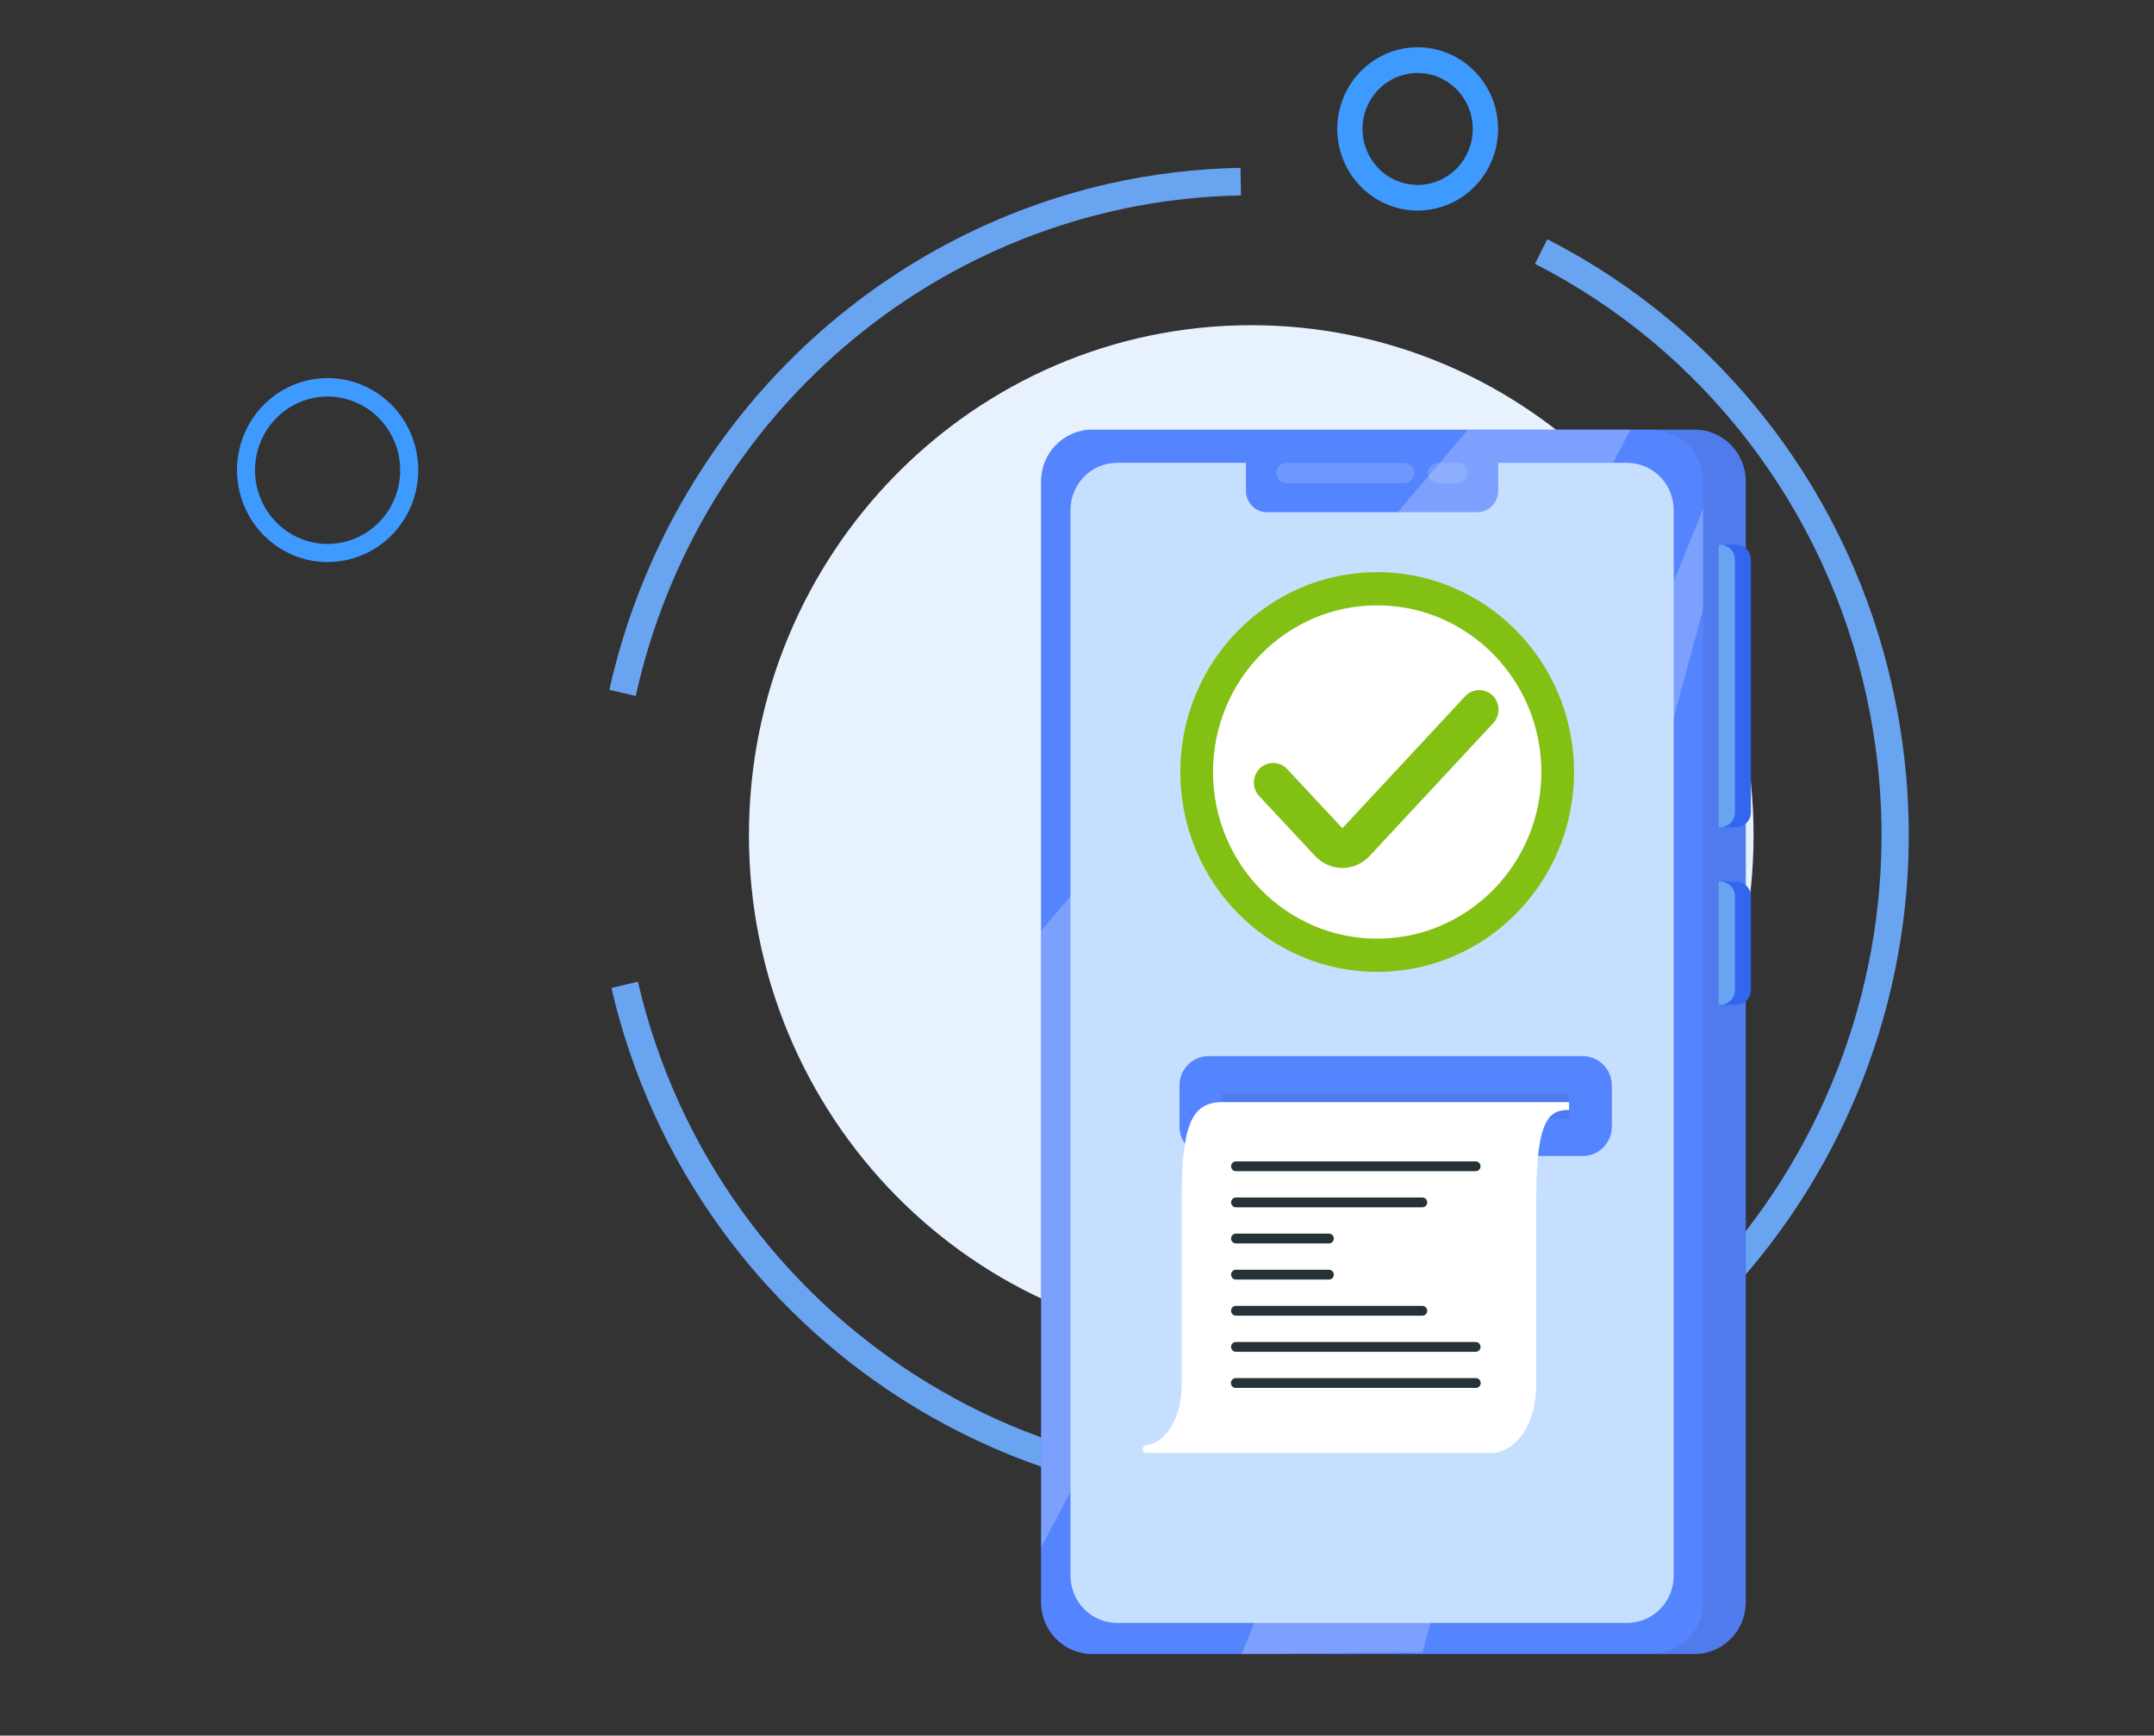
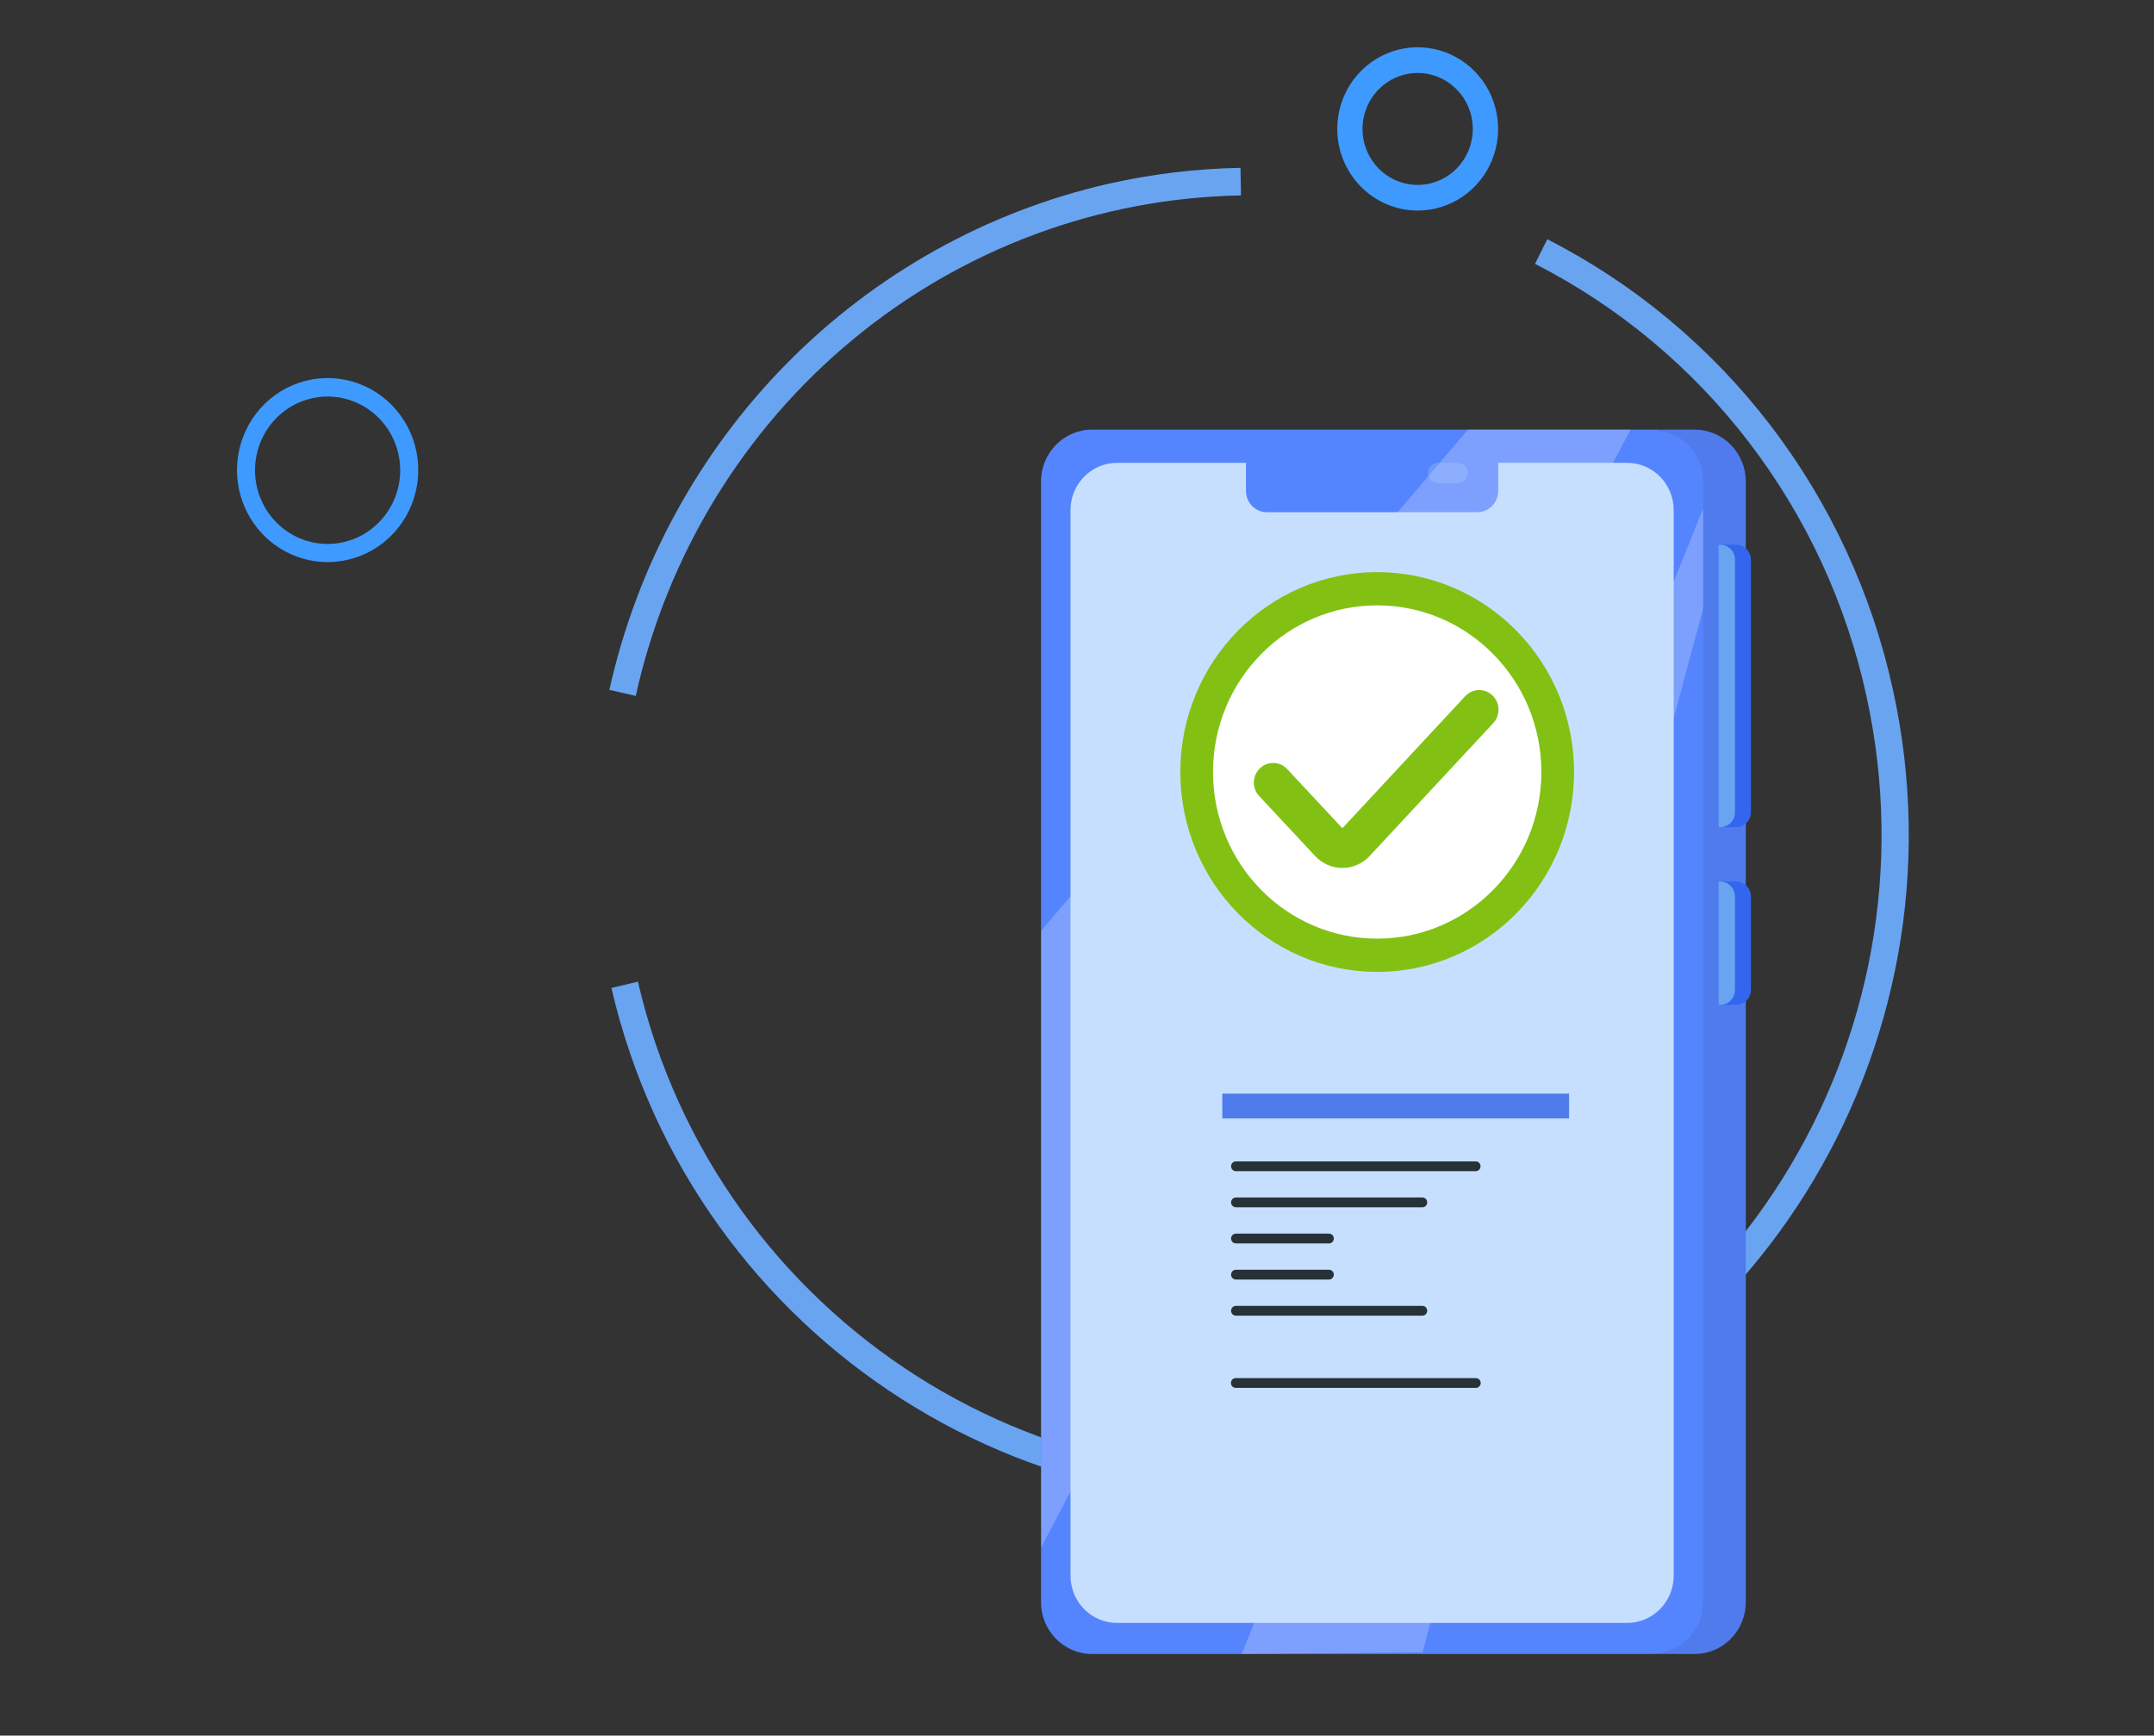
<svg xmlns="http://www.w3.org/2000/svg" width="824" height="664" viewBox="0 0 824 664" fill="none">
  <rect x="0" y="0" width="824" height="664" fill="#333333" stroke="none" />
  <path d="M591.899 91.53L587.211 100.946C619.133 117.227 647.081 140.528 669.018 169.154C690.956 197.78 706.331 231.011 714.027 266.428C742.825 398.178 660.681 529.149 530.912 558.388C402.772 587.257 274.071 505.235 244.03 375.551L233.895 377.965C265.242 513.262 399.497 598.821 533.167 568.704C668.544 538.203 754.234 401.582 724.191 264.139C716.163 227.195 700.123 192.53 677.237 162.672C654.353 132.813 625.201 108.51 591.899 91.53Z" fill="#69A4F1" />
  <path d="M424.185 70.266C377.556 80.89 334.848 104.725 301.027 139.004C267.204 173.283 243.653 216.599 233.108 263.924L243.206 266.241C255.071 212.597 284.346 164.556 326.335 129.832C368.322 95.108 420.583 75.716 474.729 74.769L474.548 64.211C457.603 64.518 440.732 66.547 424.185 70.266Z" fill="#69A4F1" />
-   <path d="M478.656 124.414C584.781 124.414 670.812 211.758 670.812 319.502C670.812 427.246 584.781 514.59 478.656 514.59C372.53 514.59 286.501 427.246 286.501 319.502C286.501 211.758 372.53 124.414 478.656 124.414Z" fill="#E8F2FF" />
  <path d="M511.557 49.333C511.555 43.153 513.357 37.111 516.737 31.972C520.117 26.832 524.922 22.826 530.544 20.46C536.168 18.094 542.355 17.474 548.326 18.679C554.296 19.884 559.779 22.859 564.084 27.229C568.387 31.598 571.318 37.166 572.505 43.227C573.692 49.288 573.081 55.57 570.75 61.279C568.419 66.988 564.474 71.867 559.412 75.298C554.35 78.729 548.399 80.559 542.312 80.557C534.159 80.545 526.343 77.251 520.577 71.398C514.812 65.545 511.568 57.61 511.557 49.333ZM563.406 49.333C563.406 45.097 562.167 40.957 559.85 37.435C557.532 33.913 554.238 31.169 550.383 29.548C546.529 27.927 542.289 27.503 538.197 28.329C534.106 29.155 530.347 31.195 527.397 34.19C524.448 37.185 522.439 41.001 521.624 45.155C520.81 49.309 521.228 53.615 522.824 57.528C524.42 61.441 527.124 64.785 530.593 67.138C534.062 69.491 538.14 70.747 542.312 70.747C547.905 70.743 553.268 68.486 557.223 64.471C561.178 60.456 563.401 55.011 563.406 49.333Z" fill="#3E9AFF" />
  <path d="M90.659 179.849C90.657 172.885 92.689 166.077 96.497 160.287C100.306 154.496 105.721 149.983 112.057 147.317C118.393 144.65 125.365 143.952 132.092 145.309C138.819 146.666 144.998 150.018 149.848 154.941C154.699 159.864 158.002 166.137 159.341 172.966C160.68 179.795 159.994 186.873 157.37 193.308C154.745 199.741 150.301 205.239 144.599 209.108C138.896 212.976 132.192 215.041 125.333 215.041C116.142 215.031 107.331 211.32 100.83 204.722C94.33 198.125 90.672 189.179 90.659 179.849ZM153.098 179.849C153.088 174.272 151.45 168.825 148.391 164.195C145.333 159.564 140.991 155.958 135.914 153.832C130.837 151.706 125.254 151.156 119.869 152.251C114.484 153.346 109.54 156.036 105.661 159.983C101.783 163.93 99.143 168.955 98.077 174.425C97.01 179.895 97.565 185.562 99.67 190.711C101.776 195.86 105.337 200.26 109.905 203.355C114.473 206.452 119.842 208.102 125.333 208.1C128.984 208.095 132.597 207.362 135.968 205.939C139.339 204.517 142.401 202.435 144.979 199.812C147.557 197.188 149.601 194.075 150.994 190.65C152.387 187.225 153.102 183.553 153.098 179.849Z" fill="#3E9AFF" />
  <path d="M667.848 184.147V612.982C667.834 618.227 665.776 623.253 662.124 626.96C658.47 630.668 653.52 632.759 648.354 632.772H631.793C636.957 632.759 641.908 630.668 645.561 626.96C649.214 623.253 651.271 618.227 651.286 612.982V184.147C651.271 178.902 649.214 173.876 645.561 170.168C641.908 166.46 636.957 164.37 631.793 164.356H648.354C653.52 164.37 658.47 166.46 662.124 170.168C665.776 173.876 667.834 178.902 667.848 184.147Z" fill="#4F7BED" />
  <path d="M651.525 612.981C651.512 618.225 649.453 623.251 645.801 626.961C642.149 630.669 637.198 632.758 632.032 632.773H417.732C407.016 632.773 398.24 623.868 398.24 612.981V184.149C398.24 173.268 407.007 164.358 417.732 164.358H632.039C637.205 164.372 642.155 166.462 645.807 170.17C649.459 173.878 651.519 178.904 651.532 184.149L651.525 612.981Z" fill="#5584FF" />
  <g style="mix-blend-mode:soft-light" opacity="0.5">
    <g style="mix-blend-mode:soft-light" opacity="0.5">
      <path d="M561.542 164.364L398.316 356.053V591.901L623.763 164.364H561.542Z" fill="#F2F2FA" />
    </g>
  </g>
  <g style="mix-blend-mode:soft-light" opacity="0.5">
    <g style="mix-blend-mode:soft-light" opacity="0.5">
      <path d="M651.525 194.585L475.016 632.761L544.169 632.12L651.525 232.832V194.585Z" fill="#F2F2FA" />
    </g>
  </g>
  <path d="M640.262 195.091V602.862C640.248 607.639 638.373 612.214 635.046 615.592C631.72 618.969 627.213 620.873 622.508 620.887H427.264C422.56 620.871 418.053 618.968 414.728 615.59C411.403 612.213 409.526 607.639 409.512 602.862V195.091C409.526 190.316 411.403 185.74 414.728 182.365C418.053 178.987 422.56 177.084 427.264 177.067H476.643V187.838C476.649 189.991 477.494 192.052 478.993 193.574C480.492 195.096 482.524 195.954 484.643 195.959H565.128C567.247 195.954 569.279 195.096 570.778 193.574C572.277 192.052 573.122 189.991 573.128 187.838V177.067H622.508C627.213 177.082 631.72 178.985 635.046 182.361C638.373 185.739 640.248 190.315 640.262 195.091Z" fill="#C7DFFF" />
  <path d="M657.403 316.457H664.201C665.685 316.452 667.107 315.852 668.156 314.785C669.205 313.72 669.796 312.277 669.801 310.772V214.097C669.796 212.59 669.205 211.147 668.156 210.082C667.107 209.017 665.685 208.417 664.201 208.412H657.403V316.457Z" fill="#3266EF" />
  <path d="M657.403 316.457H658.101C659.586 316.452 661.007 315.852 662.058 314.787C663.107 313.722 663.698 312.277 663.702 310.772V214.097C663.698 212.59 663.107 211.147 662.058 210.082C661.007 209.015 659.586 208.415 658.101 208.412H657.403V316.457Z" fill="#69A4F1" />
  <path d="M657.403 384.402H664.201C665.685 384.399 667.107 383.797 668.156 382.732C669.205 381.667 669.796 380.224 669.801 378.717V342.96C669.796 341.454 669.205 340.009 668.156 338.944C667.107 337.879 665.685 337.279 664.201 337.274H657.403V384.402Z" fill="#3266EF" />
  <path d="M657.403 384.402H658.101C659.586 384.399 661.007 383.799 662.058 382.734C663.107 381.667 663.698 380.224 663.702 378.717V342.96C663.698 341.452 663.107 340.009 662.058 338.944C661.007 337.879 659.586 337.279 658.101 337.274H657.403V384.402Z" fill="#69A4F1" />
  <g opacity="0.5">
-     <path opacity="0.5" d="M541.033 180.962C541.033 183.103 539.181 184.855 536.921 184.855H492.339C490.078 184.855 488.229 183.103 488.229 180.962C488.229 178.822 490.078 177.066 492.339 177.066H536.921C539.192 177.065 541.033 178.817 541.033 180.962Z" fill="#BCD5FA" />
-   </g>
+     </g>
  <g opacity="0.5">
    <path opacity="0.5" d="M561.539 180.962C561.539 183.103 559.69 184.855 557.429 184.855H550.34C548.078 184.855 546.226 183.103 546.226 180.962C546.226 178.822 548.078 177.066 550.34 177.066H557.429C559.69 177.065 561.539 178.817 561.539 180.962Z" fill="#BCD5FA" />
  </g>
  <path d="M602.151 295.35C602.151 253.121 568.432 218.887 526.837 218.887C485.242 218.887 451.523 253.121 451.523 295.35C451.523 337.58 485.242 371.814 526.837 371.814C568.432 371.814 602.151 337.58 602.151 295.35Z" fill="#82C114" />
  <path d="M589.634 295.347C589.634 330.559 561.518 359.101 526.834 359.101C492.15 359.101 464.038 330.559 464.038 295.347C464.038 260.135 492.151 231.59 526.834 231.59C561.516 231.59 589.634 260.135 589.634 295.347Z" fill="white" />
  <path d="M513.515 332.056C511.561 332.048 509.63 331.639 507.836 330.85C506.044 330.063 504.427 328.914 503.083 327.472L481.679 304.535C481.014 303.82 480.491 302.978 480.144 302.06C479.798 301.139 479.633 300.16 479.66 299.177C479.686 298.192 479.903 297.223 480.298 296.324C480.693 295.425 481.26 294.614 481.964 293.937C482.666 293.26 483.495 292.731 484.4 292.379C485.307 292.027 486.272 291.86 487.241 291.886C488.209 291.914 489.165 292.134 490.05 292.535C490.936 292.936 491.734 293.51 492.401 294.225L513.514 316.853L560.498 266.348C561.842 264.902 563.697 264.059 565.654 264.001C567.613 263.944 569.512 264.678 570.935 266.044C572.359 267.408 573.19 269.292 573.246 271.279C573.303 273.266 572.579 275.196 571.234 276.64L523.959 327.466C522.617 328.91 520.999 330.063 519.206 330.853C517.412 331.644 515.479 332.056 513.523 332.066L513.515 332.056Z" fill="#82C114" />
-   <path d="M605.53 404.042H462.285C456.169 404.042 451.21 409.076 451.21 415.287V430.998C451.21 437.208 456.169 442.242 462.285 442.242H605.53C611.648 442.242 616.606 437.208 616.606 430.998V415.287C616.606 409.076 611.648 404.042 605.53 404.042Z" fill="#5584FF" />
  <path d="M600.239 418.396H467.579V427.89H600.239V418.396Z" fill="#4F7BED" />
-   <path d="M467.576 421.644C455.836 421.644 452.07 430.522 452.07 458.182V529.097C452.07 543.821 445.203 552.207 438.402 552.882C438.028 552.923 437.685 553.107 437.44 553.398C437.196 553.689 437.07 554.064 437.088 554.445C437.107 554.828 437.267 555.188 437.539 555.453C437.81 555.717 438.171 555.869 438.546 555.872H569.868L569.881 556.012L571.353 555.865C579.217 555.085 587.684 546.375 587.684 529.103V458.182C587.684 427.11 593.125 424.641 600.236 424.641V421.644H467.576Z" fill="white" />
  <path d="M564.591 448.06H472.723C472.244 448.044 471.791 447.839 471.459 447.489C471.126 447.14 470.939 446.672 470.939 446.185C470.939 445.7 471.126 445.232 471.459 444.883C471.791 444.533 472.244 444.328 472.723 444.312H564.591C565.07 444.328 565.523 444.533 565.855 444.883C566.188 445.232 566.374 445.7 566.374 446.185C566.374 446.672 566.188 447.14 565.855 447.489C565.523 447.839 565.07 448.044 564.591 448.06Z" fill="#263238" />
  <path d="M544.185 461.878H472.723C472.244 461.861 471.791 461.656 471.459 461.308C471.126 460.957 470.939 460.491 470.939 460.004C470.939 459.518 471.126 459.051 471.459 458.701C471.791 458.351 472.244 458.145 472.723 458.129H544.185C544.664 458.145 545.117 458.351 545.449 458.701C545.783 459.051 545.969 459.518 545.969 460.004C545.969 460.491 545.783 460.957 545.449 461.308C545.117 461.656 544.664 461.861 544.185 461.878Z" fill="#263238" />
  <path d="M508.455 475.697H472.723C472.244 475.681 471.791 475.477 471.459 475.127C471.126 474.777 470.939 474.31 470.939 473.824C470.939 473.337 471.126 472.87 471.459 472.52C471.791 472.17 472.244 471.966 472.723 471.948H508.455C508.934 471.966 509.387 472.17 509.719 472.52C510.053 472.87 510.239 473.337 510.239 473.824C510.239 474.31 510.053 474.777 509.719 475.127C509.387 475.477 508.934 475.681 508.455 475.697Z" fill="#263238" />
  <path d="M508.455 489.516H472.723C472.244 489.497 471.791 489.294 471.459 488.944C471.126 488.593 470.939 488.127 470.939 487.64C470.939 487.154 471.126 486.687 471.459 486.337C471.791 485.988 472.244 485.783 472.723 485.767H508.455C508.934 485.783 509.387 485.988 509.719 486.337C510.053 486.687 510.239 487.154 510.239 487.64C510.239 488.127 510.053 488.593 509.719 488.944C509.387 489.294 508.934 489.497 508.455 489.516Z" fill="#263238" />
  <path d="M544.185 503.337H472.723C472.244 503.32 471.791 503.115 471.459 502.765C471.126 502.415 470.939 501.948 470.939 501.462C470.939 500.975 471.126 500.508 471.459 500.158C471.791 499.81 472.244 499.604 472.723 499.588H544.185C544.664 499.604 545.117 499.81 545.449 500.158C545.783 500.508 545.969 500.975 545.969 501.462C545.969 501.948 545.783 502.415 545.449 502.765C545.117 503.115 544.664 503.32 544.185 503.337Z" fill="#263238" />
-   <path d="M564.591 517.157H472.723C472.244 517.141 471.791 516.935 471.459 516.585C471.126 516.237 470.939 515.768 470.939 515.282C470.939 514.797 471.126 514.329 471.459 513.98C471.791 513.63 472.244 513.425 472.723 513.408H564.591C565.07 513.425 565.523 513.63 565.855 513.98C566.188 514.329 566.374 514.797 566.374 515.282C566.374 515.768 566.188 516.237 565.855 516.585C565.523 516.935 565.07 517.141 564.591 517.157Z" fill="#263238" />
  <path d="M564.589 530.973H472.722C472.233 530.973 471.764 530.776 471.417 530.424C471.071 530.072 470.876 529.596 470.876 529.099C470.876 528.603 471.071 528.126 471.417 527.775C471.764 527.423 472.233 527.226 472.722 527.226H564.589C565.078 527.226 565.547 527.423 565.894 527.775C566.24 528.126 566.435 528.603 566.435 529.099C566.435 529.596 566.24 530.072 565.894 530.424C565.547 530.776 565.078 530.973 564.589 530.973Z" fill="#263238" />
</svg>